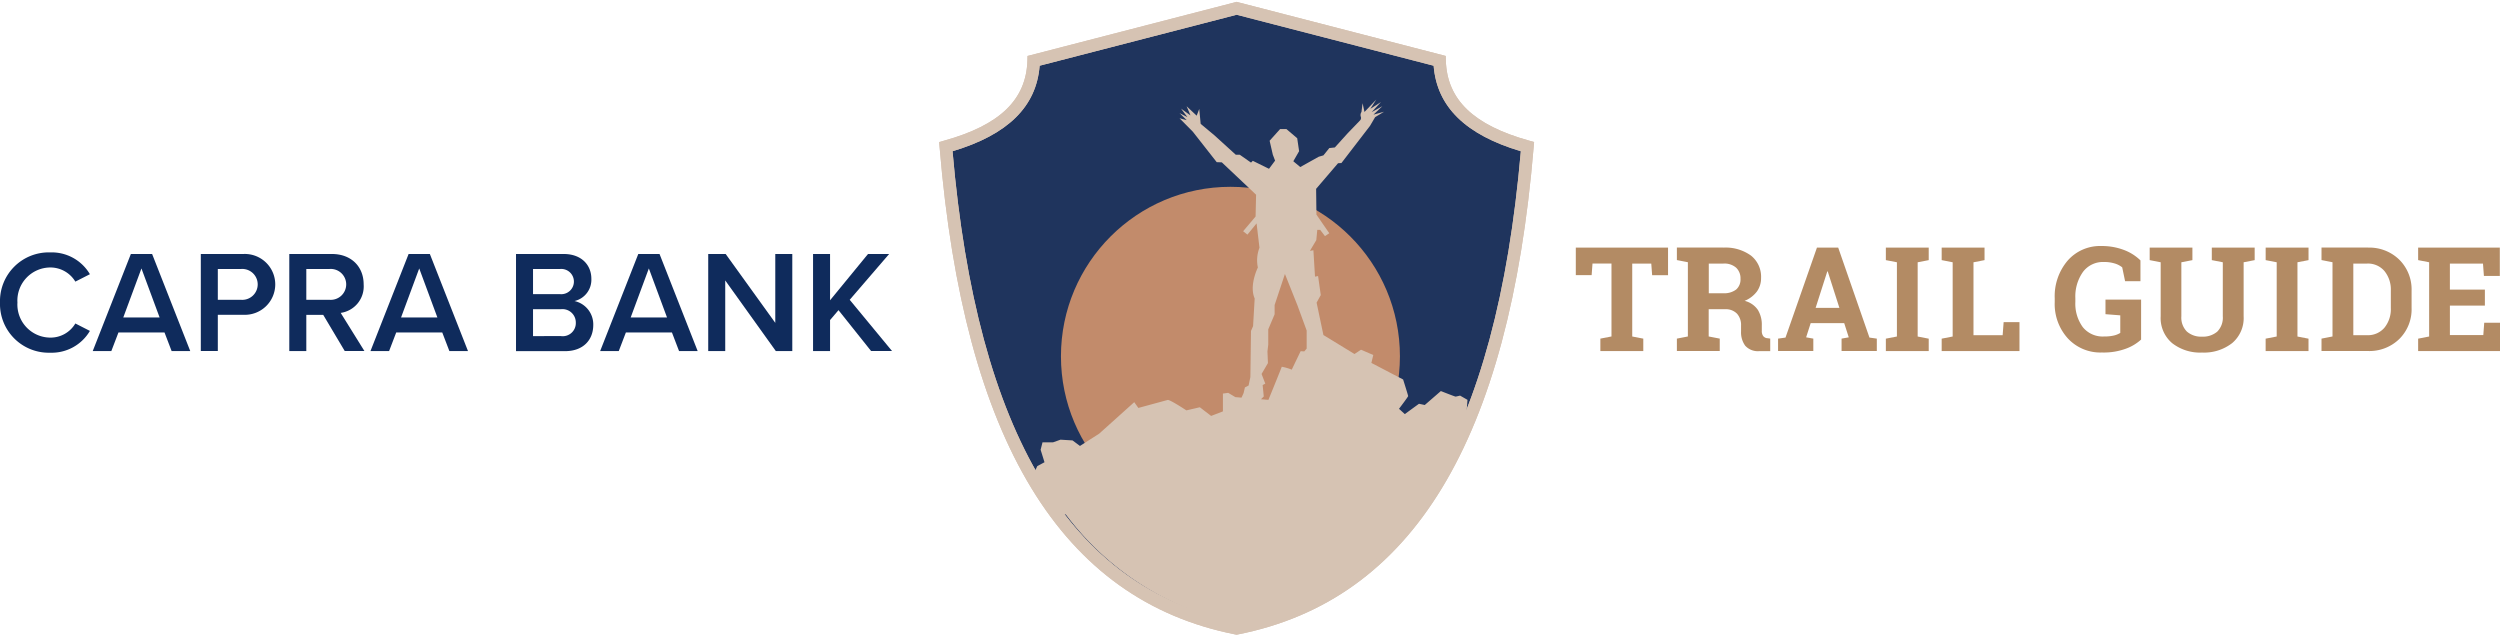
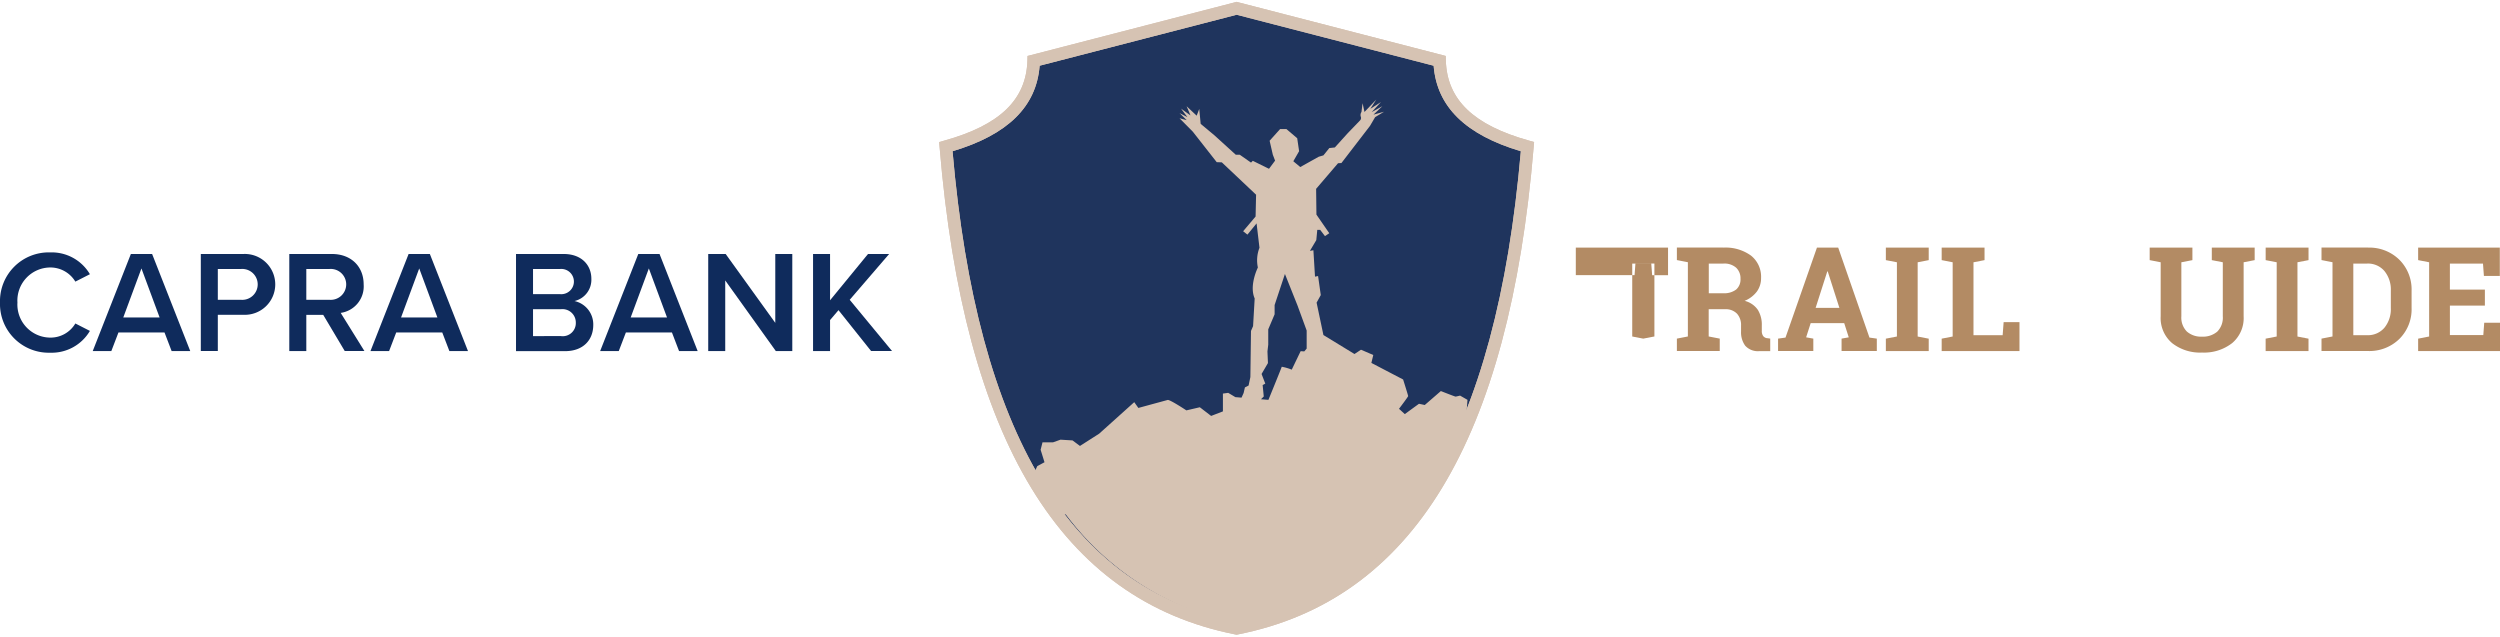
<svg xmlns="http://www.w3.org/2000/svg" width="432" height="110" viewBox="0 0 432 110">
  <defs>
    <clipPath id="clip-path">
      <rect id="Rectangle_2" data-name="Rectangle 2" width="432" height="110" transform="translate(560 772)" fill="#fff" />
    </clipPath>
  </defs>
  <g id="Mask_Group_1" data-name="Mask Group 1" transform="translate(-560 -772)" clip-path="url(#clip-path)">
    <g id="Layer_2-2" transform="translate(560 772.32)">
      <path id="Path_1" data-name="Path 1" d="M248.784,10.187,213.7,1.114l-35.071,9.073c-.255,7.927-6.186,12.33-15.185,14.835,3.916,46.881,19.026,77.06,50.256,83.236,31.229-6.176,46.34-36.355,50.256-83.236-9-2.5-14.93-6.9-15.185-14.835Z" fill="#1f345d" />
      <path id="Path_2" data-name="Path 2" d="M213.7,109.361l-.212-.042c-30.168-5.964-46.892-33.511-51.126-84.2l-.074-.891.86-.244c9.6-2.663,14.177-7.057,14.389-13.827l.021-.806L213.7,0l.265.074,35.856,9.274.021.806c.212,6.759,4.786,11.153,14.389,13.827l.86.244-.074.891c-4.234,50.7-20.957,78.238-51.126,84.2l-.212.042ZM164.6,25.817c4.245,48.918,20.31,75.532,49.1,81.336,28.789-5.8,44.854-32.418,49.1-81.336-9.561-2.854-14.506-7.693-15.068-14.782L213.692,2.228l-34.041,8.807c-.562,7.078-5.5,11.927-15.068,14.782Z" fill="#d6c3b3" />
      <path id="Path_3" data-name="Path 3" d="M213.7,109.361l-.212-.042c-30.168-5.964-46.892-33.511-51.126-84.2l-.074-.891.86-.244c9.6-2.663,14.177-7.057,14.389-13.827l.021-.806L213.7,0l.265.074,35.856,9.274.021.806c.212,6.759,4.786,11.153,14.389,13.827l.86.244-.074.891c-4.234,50.7-20.957,78.238-51.126,84.2l-.212.042ZM164.6,25.817c4.245,48.918,20.31,75.532,49.1,81.336,28.789-5.8,44.854-32.418,49.1-81.336-9.561-2.854-14.506-7.693-15.068-14.782L213.692,2.228l-34.041,8.807c-.562,7.078-5.5,11.927-15.068,14.782Z" fill="#d6c3b3" />
-       <circle id="Ellipse_1" data-name="Ellipse 1" cx="29.287" cy="29.287" r="29.287" transform="translate(183.333 31.961)" fill="#c28b6b" />
-       <path id="Path_4" data-name="Path 4" d="M288.237,42.467v4.765h-2.748l-.149-2.006h-3.29v12.6l1.91.371v2.144h-7.417V58.193l1.921-.371v-12.6h-3.279l-.149,2.006H272.3V42.467h15.938Z" fill="#b38b64" />
+       <path id="Path_4" data-name="Path 4" d="M288.237,42.467v4.765h-2.748l-.149-2.006h-3.29v12.6l1.91.371v2.144V58.193l1.921-.371v-12.6h-3.279l-.149,2.006H272.3V42.467h15.938Z" fill="#b38b64" />
      <path id="Path_5" data-name="Path 5" d="M297.808,42.467a7.458,7.458,0,0,1,4.775,1.39,4.663,4.663,0,0,1,1.73,3.852,3.918,3.918,0,0,1-.722,2.345,5.019,5.019,0,0,1-2.122,1.613,3.892,3.892,0,0,1,2.281,1.549,4.87,4.87,0,0,1,.69,2.7v.913a1.508,1.508,0,0,0,.233.913,1,1,0,0,0,.775.382l.446.064v2.165h-1.857a2.93,2.93,0,0,1-2.472-.944,3.921,3.921,0,0,1-.711-2.441V55.943a2.915,2.915,0,0,0-.69-2.048,2.67,2.67,0,0,0-1.963-.785h-2.939v4.711l1.91.371v2.144h-7.407V58.193l1.9-.371V44.992l-1.9-.371V42.456H297.8Zm-2.536,7.884h2.483a3.407,3.407,0,0,0,2.25-.637,2.293,2.293,0,0,0,.753-1.846,2.526,2.526,0,0,0-.743-1.921,3.06,3.06,0,0,0-2.2-.722h-2.536V50.34Z" fill="#b38b64" />
      <path id="Path_6" data-name="Path 6" d="M307.263,58.193l1.273-.18,5.433-15.546h3.672l5.4,15.546,1.273.18v2.144h-6.091V58.193l1.242-.223-.785-2.451h-5.794L312.1,57.97l1.242.223v2.144h-6.091V58.193Zm6.484-5.316h4.1l-2.016-6.3h-.074l-2.016,6.3Z" fill="#b38b64" />
      <path id="Path_7" data-name="Path 7" d="M325.876,44.631V42.467h7.407v2.165l-1.91.371V57.832l1.91.371v2.143h-7.407V58.2l1.91-.371V45Z" fill="#b38b64" />
      <path id="Path_8" data-name="Path 8" d="M335.521,60.347V58.2l1.9-.371V45l-1.9-.371V42.467h7.407v2.165l-1.91.371V57.6h5.04l.17-2.25h2.738v5Z" fill="#b38b64" />
-       <path id="Path_9" data-name="Path 9" d="M369.987,58.352A7.883,7.883,0,0,1,367.44,59.9a11.022,11.022,0,0,1-4.223.69,7.66,7.66,0,0,1-5.889-2.43,8.822,8.822,0,0,1-2.271-6.3v-.615a9.476,9.476,0,0,1,2.239-6.537,7.439,7.439,0,0,1,5.847-2.515,10.658,10.658,0,0,1,3.841.669,8.177,8.177,0,0,1,2.886,1.815v3.6h-2.653l-.5-2.4a3.807,3.807,0,0,0-1.295-.669,6.164,6.164,0,0,0-1.846-.255,4.306,4.306,0,0,0-3.65,1.73,7.335,7.335,0,0,0-1.305,4.531v.637A6.867,6.867,0,0,0,359.9,56.2a4.405,4.405,0,0,0,3.682,1.624,7.091,7.091,0,0,0,1.751-.18,3.816,3.816,0,0,0,1.051-.435V54.171l-2.557-.2V51.455h6.155V58.32Z" fill="#b38b64" />
      <path id="Path_10" data-name="Path 10" d="M378.848,42.467v2.165l-1.91.371V54.33a3.411,3.411,0,0,0,.955,2.642,3.718,3.718,0,0,0,2.61.881,3.8,3.8,0,0,0,2.642-.87,3.42,3.42,0,0,0,.955-2.653V45l-1.9-.371V42.467h7.407v2.165L387.7,45V54.33a5.644,5.644,0,0,1-1.984,4.637,7.9,7.9,0,0,1-5.2,1.634,7.824,7.824,0,0,1-5.178-1.634,5.682,5.682,0,0,1-1.974-4.637V45l-1.9-.371V42.467h7.407Z" fill="#b38b64" />
      <path id="Path_11" data-name="Path 11" d="M391.507,44.631V42.467h7.407v2.165L397,45V57.832l1.91.371v2.143h-7.407V58.2l1.91-.371V45Z" fill="#b38b64" />
      <path id="Path_12" data-name="Path 12" d="M409.2,42.467a7.385,7.385,0,0,1,5.4,2.09,7.235,7.235,0,0,1,2.122,5.369v2.961a7.2,7.2,0,0,1-2.122,5.369,7.394,7.394,0,0,1-5.4,2.08h-8.043V58.193l1.9-.371V44.992l-1.9-.371V42.456H409.2Zm-2.547,2.77V57.6h2.366a3.741,3.741,0,0,0,3.024-1.305,5.109,5.109,0,0,0,1.093-3.406V49.905a5.06,5.06,0,0,0-1.093-3.374,3.726,3.726,0,0,0-3.024-1.305h-2.366Z" fill="#b38b64" />
      <path id="Path_13" data-name="Path 13" d="M429.39,52.484h-6.048v5.1h5.773l.159-2.133H432v4.892H417.855V58.2l1.9-.371V45l-1.9-.371V42.467h14.113v4.9H429.22l-.159-2.133h-5.72v4.489h6.048v2.759Z" fill="#b38b64" />
      <path id="Path_14" data-name="Path 14" d="M0,51.975a8.428,8.428,0,0,1,8.669-8.68,7.659,7.659,0,0,1,6.866,3.767L13.02,48.345A5.037,5.037,0,0,0,8.669,45.9a5.717,5.717,0,0,0-5.656,6.059,5.717,5.717,0,0,0,5.656,6.059,4.97,4.97,0,0,0,4.351-2.441l2.515,1.284a7.664,7.664,0,0,1-6.866,3.767A8.426,8.426,0,0,1,0,51.964Z" fill="#0f2b5c" />
      <path id="Path_15" data-name="Path 15" d="M28.417,57.132H20.469l-1.231,3.215H16.023l6.59-16.777h3.672l6.59,16.777H29.659l-1.231-3.215ZM21.3,54.543h6.282l-3.141-8.478Z" fill="#0f2b5c" />
      <path id="Path_16" data-name="Path 16" d="M34.7,43.57h7.364a5.258,5.258,0,1,1,0,10.505H37.639v6.261H34.7V43.56ZM41.66,46.16H37.639v5.327H41.66a2.671,2.671,0,1,0,0-5.327Z" fill="#0f2b5c" />
      <path id="Path_17" data-name="Path 17" d="M55.848,54.086H52.93v6.261H49.99V43.57h7.364c3.321,0,5.486,2.165,5.486,5.253a4.625,4.625,0,0,1-3.969,4.924l4.1,6.59h-3.4l-3.725-6.261Zm1.1-7.927H52.93v5.327h4.022a2.671,2.671,0,1,0,0-5.327Z" fill="#0f2b5c" />
      <path id="Path_18" data-name="Path 18" d="M76.413,57.132H68.465l-1.231,3.215H64.018l6.59-16.777H74.28l6.59,16.777H77.654l-1.231-3.215ZM69.3,54.543h6.282l-3.141-8.478Z" fill="#0f2b5c" />
      <path id="Path_19" data-name="Path 19" d="M89.167,43.57h8.245c3.067,0,4.775,1.91,4.775,4.276A3.776,3.776,0,0,1,99.269,51.7a4.128,4.128,0,0,1,3.247,4.128c0,2.589-1.73,4.531-4.881,4.531H89.167V43.581Zm7.64,6.94a2.183,2.183,0,1,0,0-4.351h-4.7V50.51h4.7Zm.127,7.248A2.261,2.261,0,0,0,99.5,55.423a2.309,2.309,0,0,0-2.568-2.313H92.107v4.648Z" fill="#0f2b5c" />
      <path id="Path_20" data-name="Path 20" d="M116.1,57.132h-7.948l-1.231,3.215h-3.215l6.59-16.777h3.672l6.59,16.777h-3.215l-1.231-3.215Zm-7.12-2.589h6.282l-3.141-8.478Z" fill="#0f2b5c" />
      <path id="Path_21" data-name="Path 21" d="M125.32,48.123V60.347h-2.939V43.57h3.014l8.574,11.9V43.57h2.939V60.347h-2.844L125.31,48.123Z" fill="#0f2b5c" />
      <path id="Path_22" data-name="Path 22" d="M144.888,53.28l-1.454,1.708v5.359h-2.939V43.57h2.939v8l6.558-8h3.65l-6.812,7.916,7.311,8.85h-3.618l-5.635-7.067Z" fill="#0f2b5c" />
      <path id="Path_23" data-name="Path 23" d="M253.294,72.688l.287-3.916L252.3,68.04s-.669.17-.785.17-2.536-.955-2.536-.955l-2.78,2.409-1-.212-2.451,1.783-1-.913s1.581-2.08,1.581-2.2-.87-2.865-.87-2.865l-5.486-2.865.329-1.369-2.122-.913-1.125.743-5.369-3.279-1.178-5.6.722-1.305-.467-3.29-.531.106-.276-4.563-.6.106,1.1-1.857.17-1.772h.5l.828,1.082.743-.5-2.218-3.215-.053-4.457,3.788-4.425.584-.032,4.924-6.4.9-1.528,1.539-.934-1.825.5,1.539-1.464-1.846,1.029,1.6-1.74L236.8,18.485l1.019-1.6-2.037,2.143-.329-1.517-.191,1.517-.032.053a.929.929,0,0,0-.1.711l.032.106a.613.613,0,0,1-.149.594l-2.122,2.2L230.66,25.16l-.955.106-1.019,1.263-.806.233-3.194,1.783-1.2-1,1-1.74-.329-2.239L222.3,21.987h-1.1L219.39,24l.552,2.409.393,1.029-1.051,1.411-2.8-1.379-.308.308-1.942-1.358h-.69l-3.714-3.374-2.356-1.963-.244-2.579-.446,1.167-1.74-1.634.669,1.581-1.634-1.167,1.1,1.464-1.358-.69,1.242,1.22-1.242-.329,2.3,2.324,4.128,5.263.881.032,5.921,5.592-.085,3.767-2.154,2.547.743.584,1.581-1.942.5,4.213a5.956,5.956,0,0,0-.276,3.406s-1.549,3.1-.552,5.348l-.276,4.786-.361.828-.106,7.969-.308,1.464-.637.329-.223.966-.361.8-1.061-.085-1.242-.743-.913.127v3.077l-2.037.785-1.952-1.5-2.324.541s-2.865-1.9-3.236-1.8-5.062,1.379-5.062,1.379l-.711-1-6.059,5.444-3.321,2.122-1.284-.955-2.08-.127-1.284.456h-1.825L179.82,77.4l.669,2.154-1.242.669-.838,1.761a67.611,67.611,0,0,0,4.351,6.6h1.411A49.407,49.407,0,0,0,214.6,107.578c15.015-2.971,26.284-11.5,34.4-24.746h-.478a80.974,80.974,0,0,0,4.977-9.773l-.17-.35Zm-35.1-6.473.446-.244L218,64.3l1.1-1.878-.085-2.016.138-1.167V56.591l1.1-2.6v-1.6l1.783-5.369,2.175,5.454,1.581,4.319v3.12l-.414.488-.626-.042-1.539,3.194a8.643,8.643,0,0,0-1.73-.5c-.011.127-2.3,5.72-2.3,5.72l-1.284-.106.478-.478-.191-1.963Z" fill="#d6c3b3" />
    </g>
  </g>
</svg>